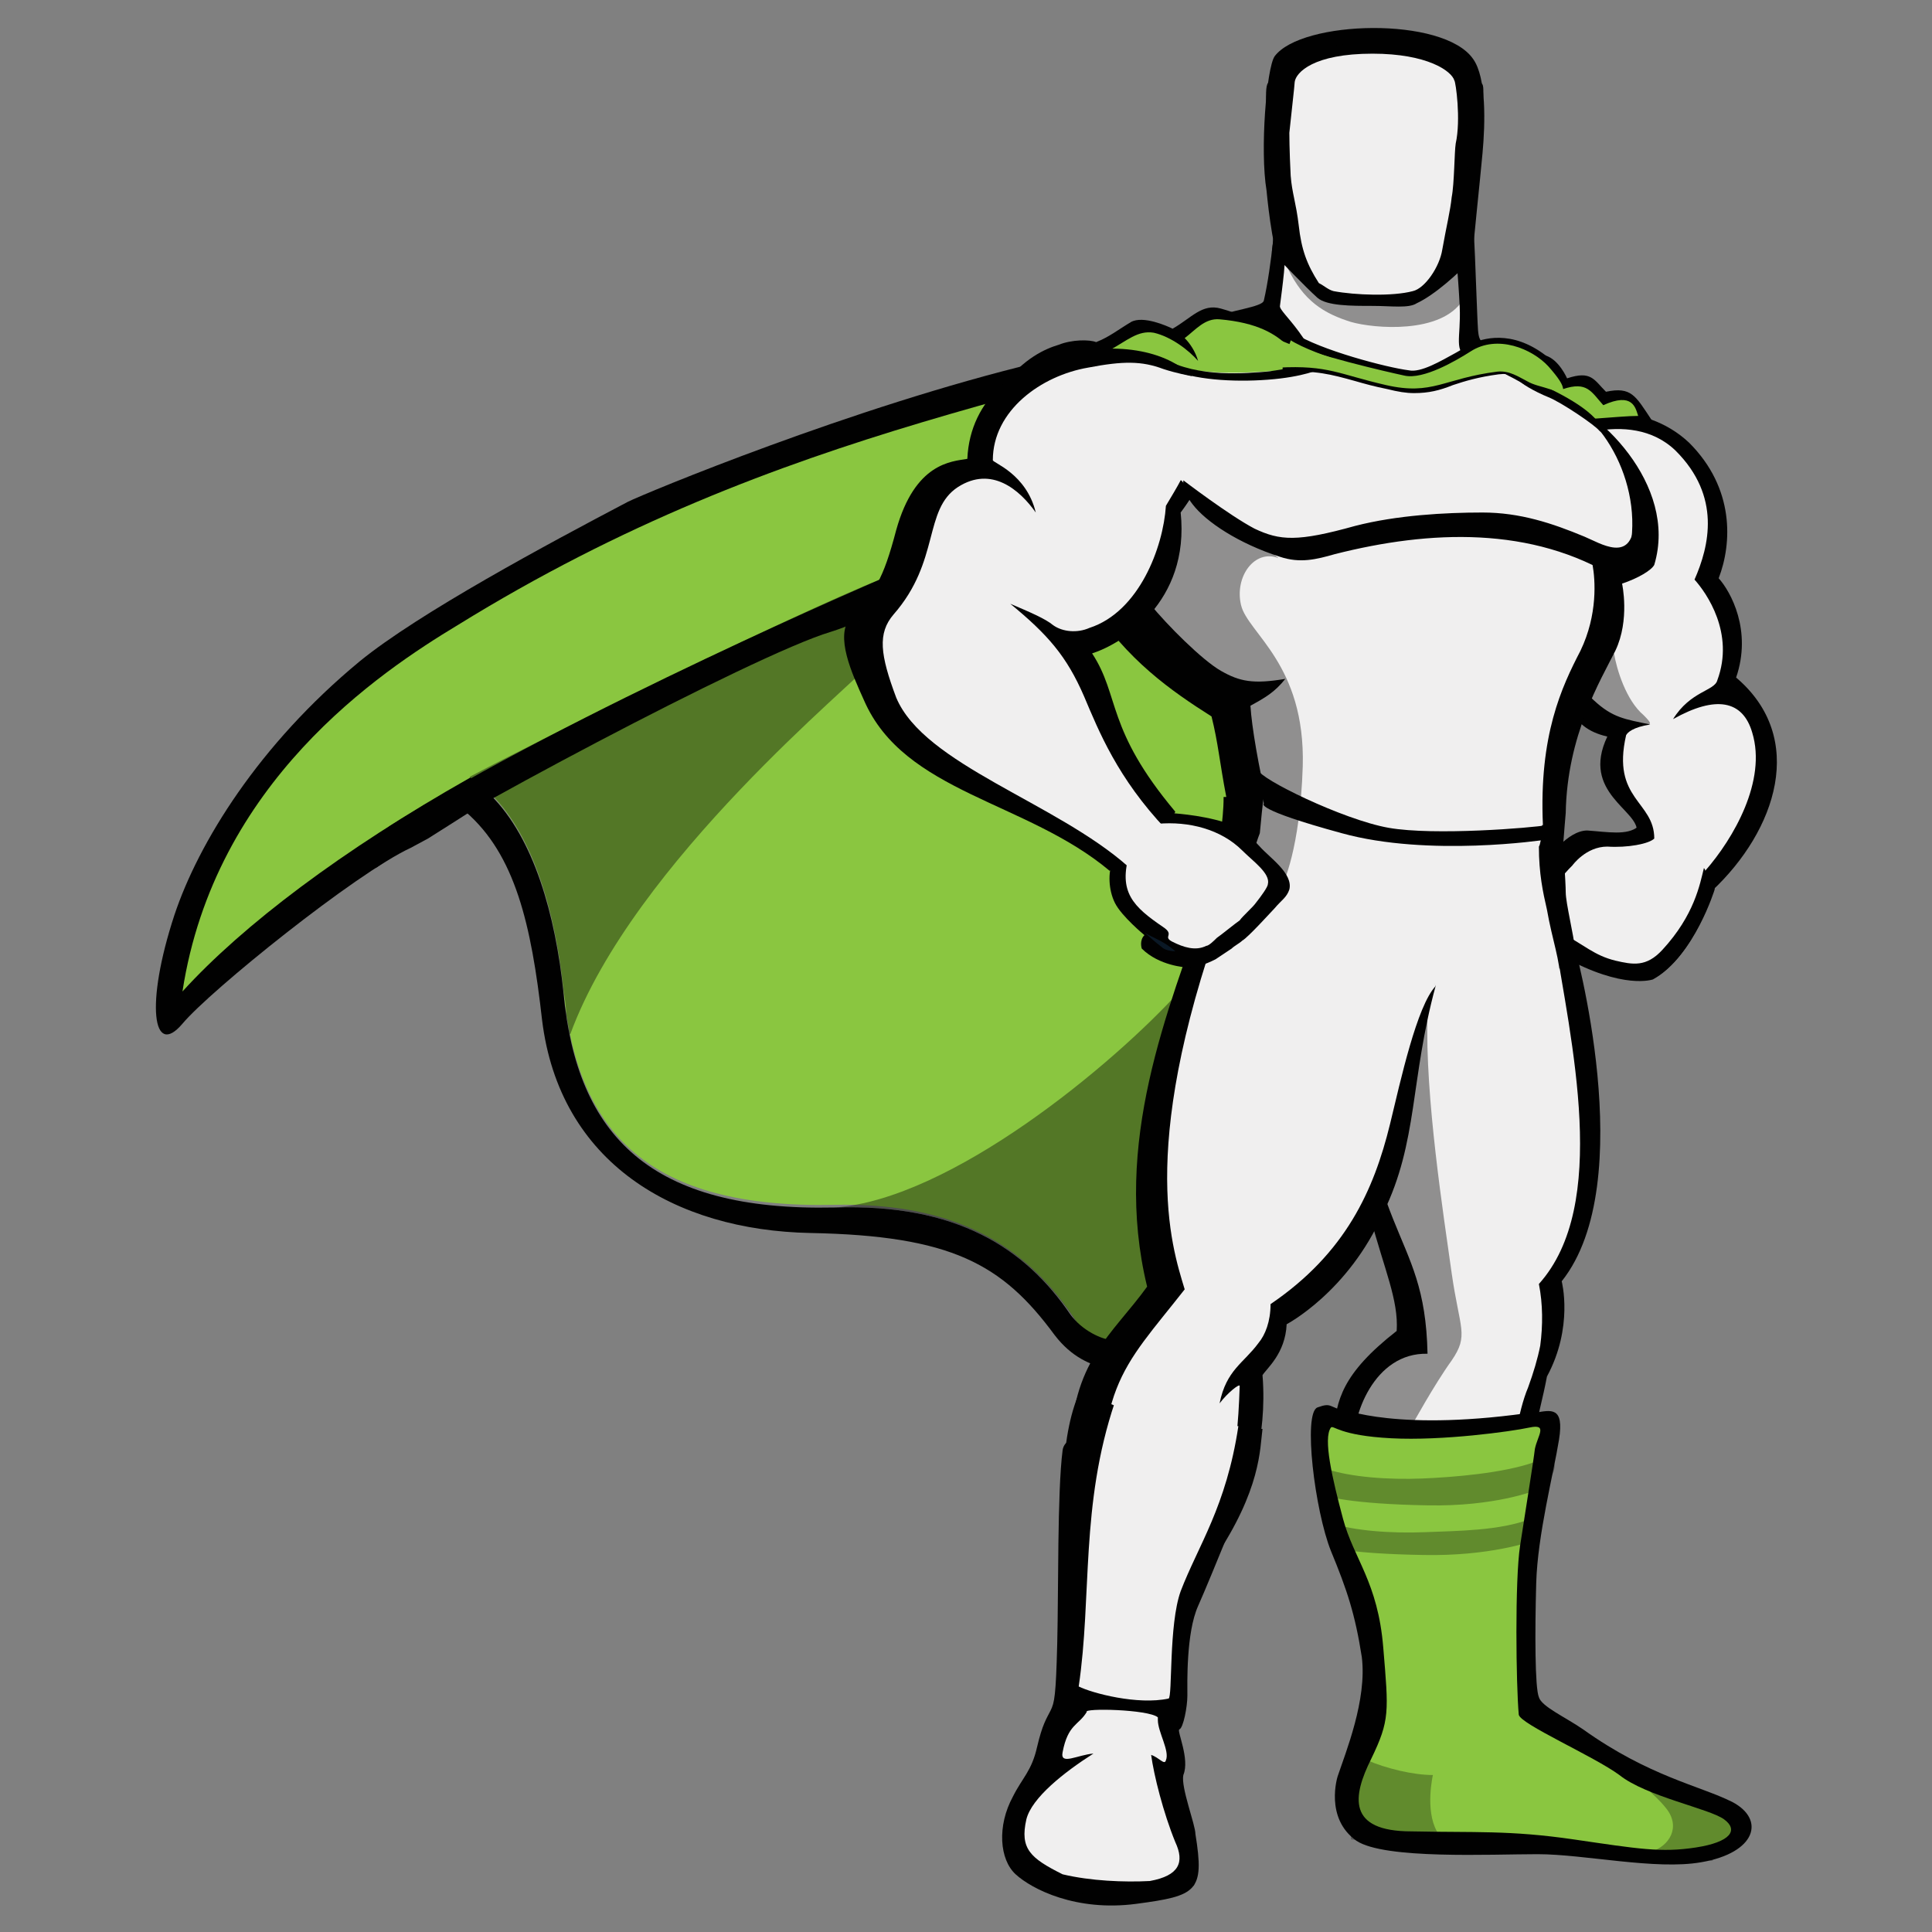
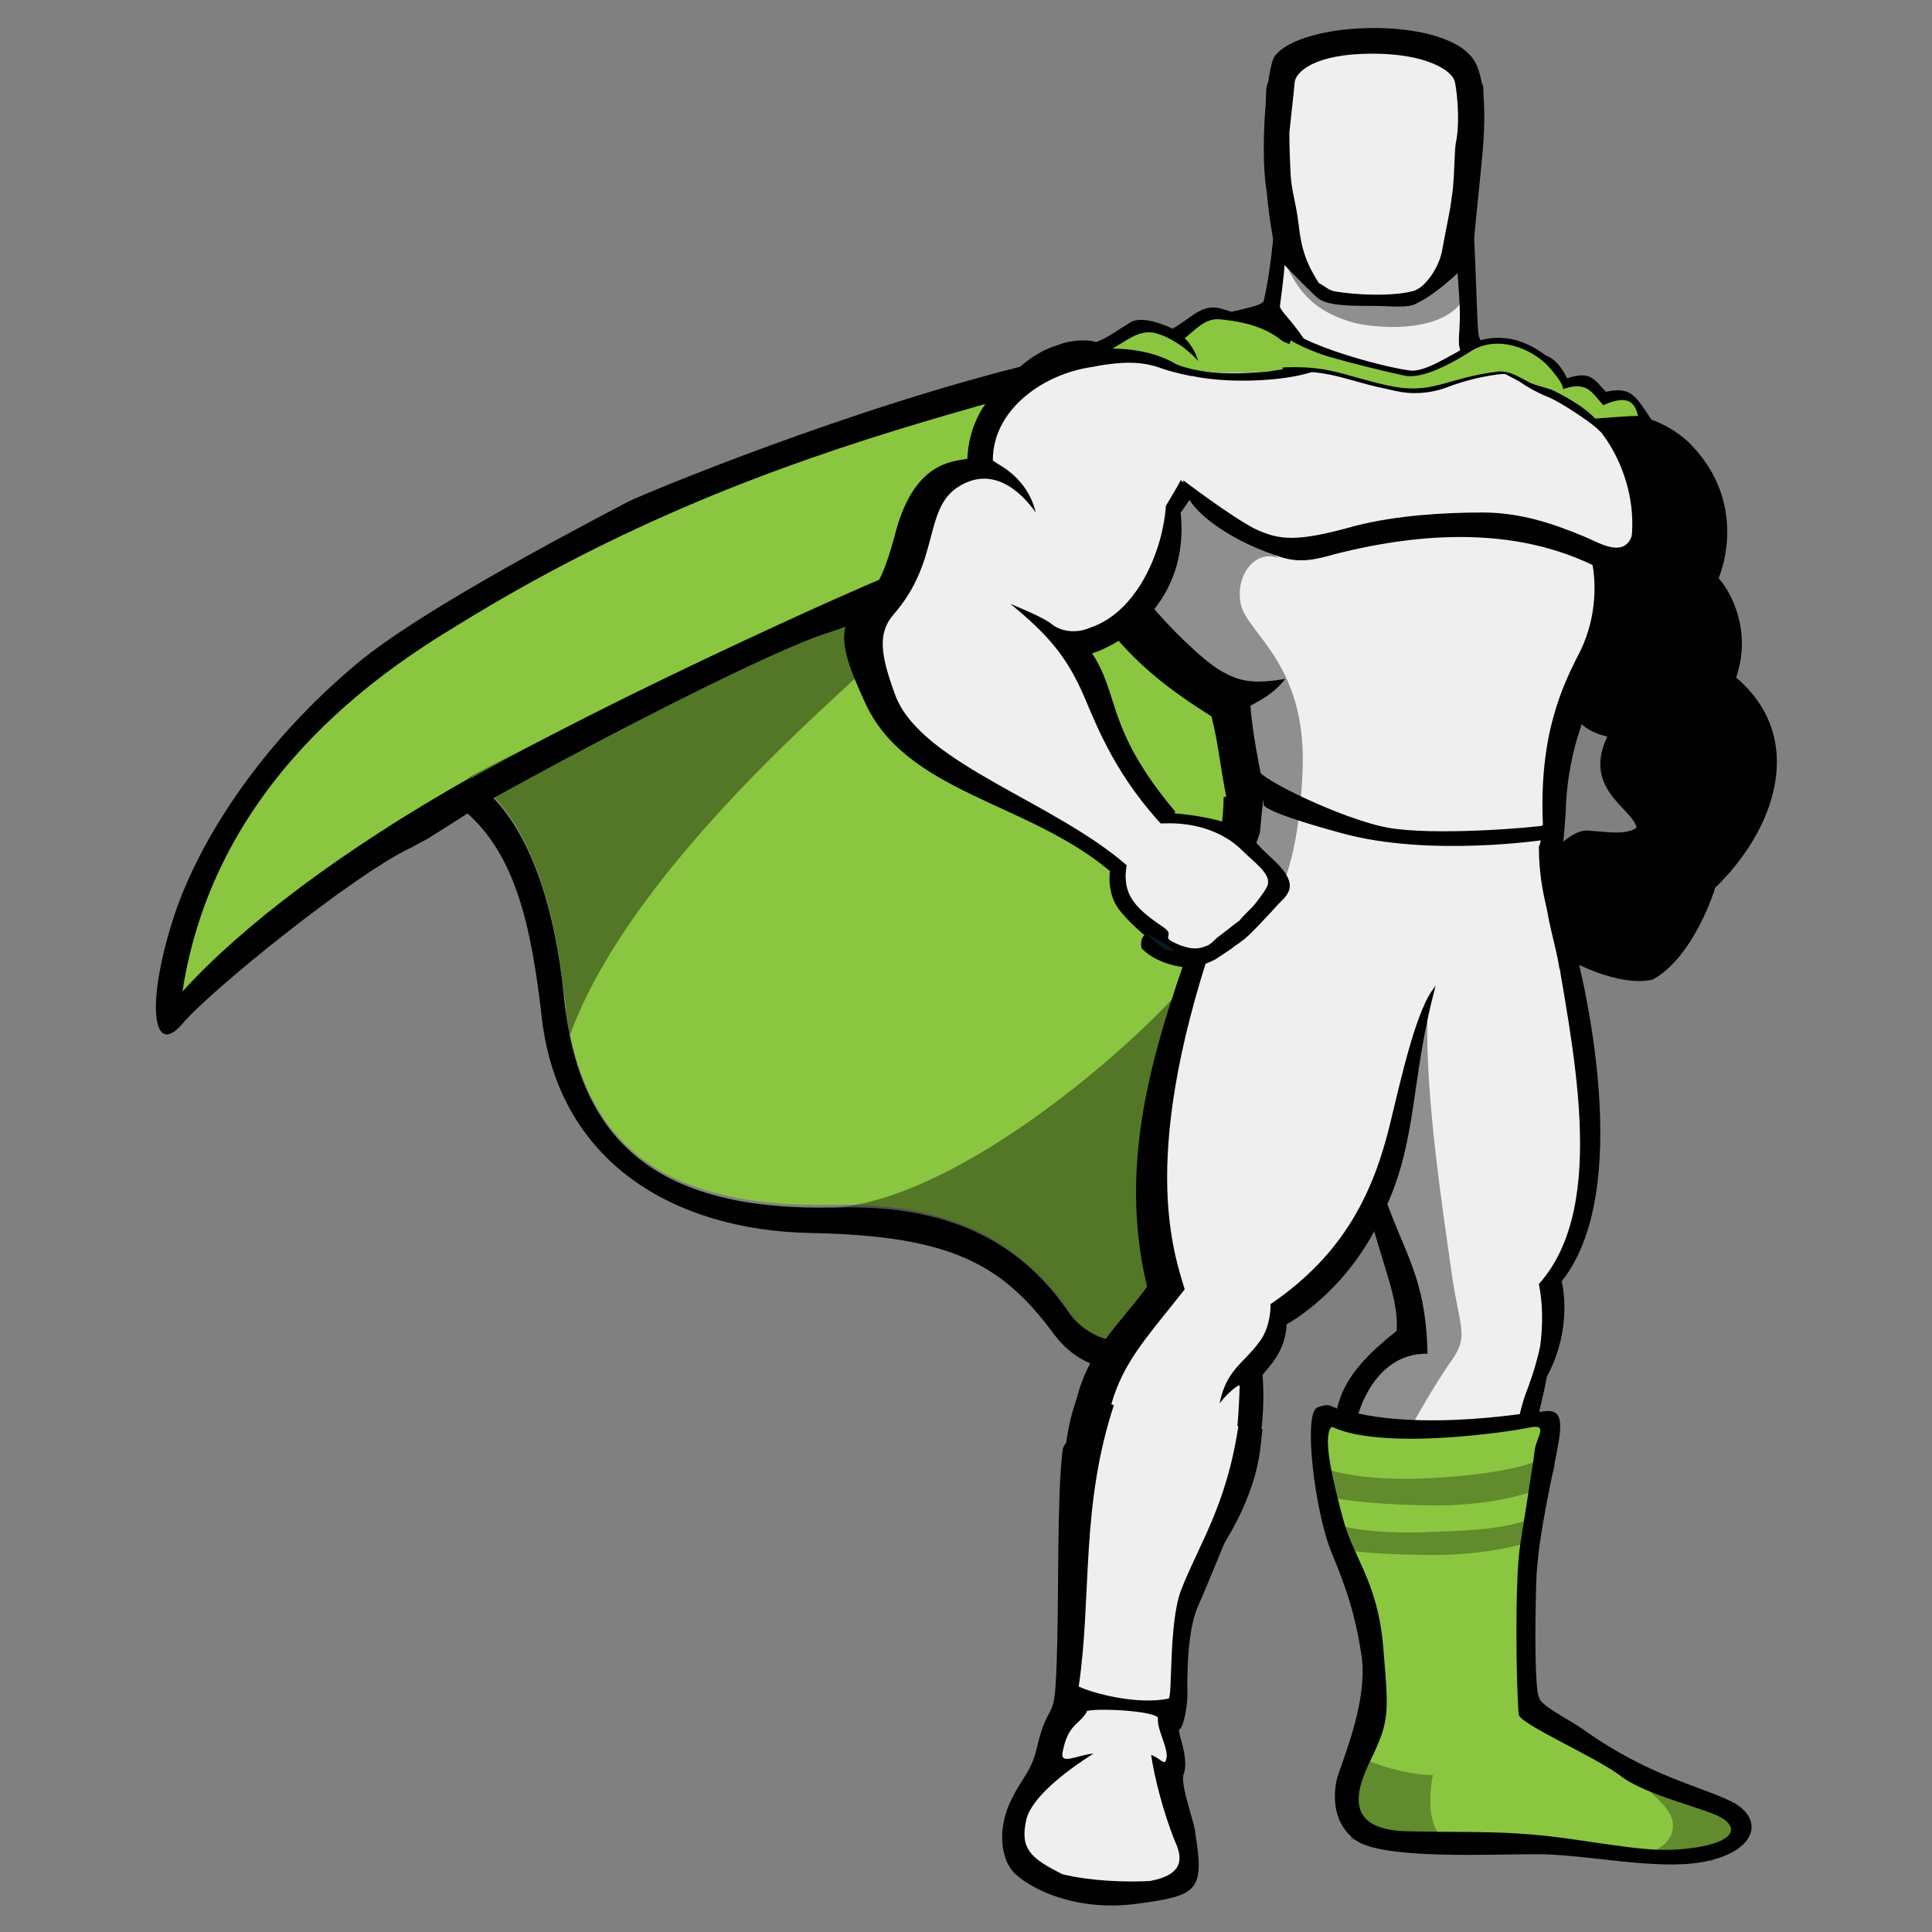
<svg xmlns="http://www.w3.org/2000/svg" version="1.1" id="Layer_1" x="0px" y="0px" viewBox="0 0 144 144" style="enable-background:new 0 0 144 144;" xml:space="preserve">
  <rect x="0" y="0" width="144" height="144" fill="#808080" stroke="none" />
  <style type="text/css">
	.st0{fill:#010101;}
	.st1{fill:#8AC640;}
	.st2{fill:#F0EFEF;}
	.st3{fill:#0A1825;}
	.st4{opacity:0.3;fill:#010101;enable-background:new    ;}
	.st5{fill:none;}
	.st6{opacity:0.4;fill:#010101;enable-background:new    ;}
</style>
  <g>
    <path class="st0" d="M30.6,63.2c-4.1,1.9-14.9,10.6-17,13.1c-2.2,2.6-2.8-1.4-0.6-8.1c1.8-5.4,6.3-12.7,13.8-18.9   c4.4-3.6,14.1-8.8,20-11.9C48,36.8,63.6,30.3,77.4,27c1.2-0.3-1.4,2-1.8,3.3c-2.1,6.1-43.7,32.2-43.7,32.2L30.6,63.2z M89.1,136.7   c0.7,4.3,0.1,4.6-4.4,5.2c-4.5,0.6-7.8-1.1-9-2.2c-1.2-1.1-1.4-3.6-0.2-5.8c0.7-1.4,1.4-1.9,1.8-3.7c0.4-1.7,0.7-2.1,1-2.7   c0.3-0.6,0.4-1.1,0.5-5c0.1-3.9,0-11.3,0.4-14.4c0.4-3.2,14.3,1.4,14.3,1.4s-3.3,8.2-4.2,10.2c-0.9,2-0.8,5.8-0.8,6.7   c0,0.8-0.3,2.4-0.6,2.5c-0.2,0.1,0.8,2.2,0.3,3.4C88,133.2,89.1,136,89.1,136.7L89.1,136.7z M94.4,14.2c-0.5-3,0-9.1,0.6-10   c2-2.7,12.6-3,14.8,0.2c1,1.4,0.9,4.8,0.7,7c-0.2,2.2-0.7,6.8-0.8,8.3c-0.1,1.1-11.7,2.9-14.3-0.2C94.8,18.6,94.4,14.2,94.4,14.2   L94.4,14.2z M118,128.9c4.9,3.5,8.7,4.2,11.1,5.4c2.5,1.3,1.8,3.8-2.3,4.5c-3.4,0.6-8.7-0.6-12.2-0.6c-3.5,0-11.4,0.4-13.5-1   c-2.4-1.7-1.4-4.8-1.4-4.8c0.6-1.8,2.2-5.7,1.8-8.9c-0.5-3.2-1.1-5-2.3-7.9c-1.2-3-2.1-10.3-1-10.7c1.1-0.4,0.8,0,2.2,0.3   c1.4,0.3,3,0.8,6.2,0.8s6.6-0.5,7.8-0.7c1.2-0.2,2.2-0.5,1.8,2c-0.4,2.5-1.6,7.1-1.7,10.7c-0.1,3.6-0.1,7.8,0.2,8.5   C114.9,127.2,116.7,128,118,128.9L118,128.9z" />
    <path class="st1" d="M100.8,22.2C92,29.8,75,31.9,49.6,41.6c-6.5,2.5-23.8,9.9-28,17.7c14-8.1,19.2,3,20.4,14.5   c1,10.7,6.4,16.3,20.2,16c14.2-0.3,18.5,7.9,22.4,17.6c7.6-37.1,19.8-44.3,27.6-50.6C129,43.3,108.4,19.4,100.8,22.2L100.8,22.2z" />
    <path class="st1" d="M100.8,22.2c-21.2,7.4-42.1,9.2-66.7,24.4C28.3,50.1,16,58.3,13.6,73.9c9-9.9,29.7-22.4,55.1-30.4   c12.8-4,22.2-6.7,33.6-11.1C101.5,27.4,101.5,25.4,100.8,22.2L100.8,22.2z" />
    <path class="st0" d="M127.8,66.1c0,0-1.5,5.2-4.6,6.9c0,0-2.2,0.8-6.7-1.7c-1.3-0.7-2.2-3.2-2.2-4c0.1-1.9,1.3-2.8,1.3-2.8   s1.3-2.2,2.8-2.1c1.5,0.1,4.1,0.3,4.9-0.4C124.1,61.2,128,63.4,127.8,66.1L127.8,66.1z M95.1,15.7c0,0-0.3,4.1-0.9,6.7   c-0.1,0.5-2.5,0.7-4.2,1.4c3.4,9.6,23.6,9.5,26.3,4.8c-1.3-0.9-3.8-2.2-5-2.7c-1.2-0.5-1.1-0.4-1.2-2.6c-0.1-2.2-0.2-6.4-0.4-7.5   C109.5,14.6,97.1,14.6,95.1,15.7L95.1,15.7z" />
    <path class="st2" d="M95.9,15.7c0,0,0,2.3-0.2,4.6c-0.1,1-0.2,1.7-0.3,2.5c-0.1,0.5,2.7,2.4,3.5,6.7c3.8,8.6,12.7,4.3,16.4,0.2   c-1.3-0.9-3.4-2.1-5.8-3c-1.2-0.5-0.6-1.5-0.7-3.8c-0.1-2.2-0.4-5.5-0.6-6.7C108.1,14.9,97.9,14.6,95.9,15.7L95.9,15.7z" />
    <g>
      <path class="st0" d="M95.1,15.7c0,0-0.1,1.4-0.3,3.1c1,1,2.4,2.5,3.4,3.4c0.7,0.6,2.5,0.6,4.1,0.6c1.4,0,2.7,0.2,3.3-0.2    c1.3-0.6,3.1-2.2,4.2-3.4c-0.1-1.4-0.2-2.8-0.2-3.4C109.5,14.6,97.1,14.6,95.1,15.7z" />
      <path class="st0" d="M102.4,21.8c-1,0-2.1-0.1-3-0.2c-0.4-0.1-0.8-0.3-1.1-0.5c-0.6-0.4-1.1-0.9-1.8-1.4c-1.3-1-1.4-1.5-1.4-1.8    c0.6-5-0.2-9.3-0.2-9.3s-0.6-2.2,2.5-2.7s4.9-0.6,4.9-0.6s1.9,0,4.9,0.6c3,0.6,2.5,2.7,2.5,2.7s-0.7,4.2-0.2,9.3    c0,0.2-0.1,0.8-1.4,1.8c-1.1,0.8-2,1.7-2.9,1.8C104.5,21.7,103.4,21.8,102.4,21.8z" />
      <path class="st0" d="M102.4,3.2c-5.3,0-6.3,1.4-7.9,3c-0.3,0.4-0.1,2.8,0.5,7.9h0.7c0,0-0.5-1.4-0.4-3.1c0.1-1.7,0.4-1.6,0.2-2    c-0.3-0.5-1-1.3,0.5-2.1c1.4-0.8,3.7,0.6,6.4,0.7c2.7-0.1,5-1.5,6.5-0.7c1.4,0.8,0.8,1.6,0.5,2.1c-0.3,0.5,0.1,0.3,0.2,2    c0.1,1.7-0.4,3.1-0.4,3.1h0.7c0.5-5.1,0.8-7.4,0.6-7.8C109.1,4.6,107.7,3.3,102.4,3.2z M127.8,66.3c0,0-1.5,4.9-4.5,6.6    c-0.6-0.3-0.6-0.8-1.1-1.5c-0.2-0.2-0.7-0.4-1-0.6c-0.2-0.2-0.2-0.6-0.6-1c-0.3-0.3-0.6-0.1-0.9-0.3c-0.3-0.3-0.4-0.7-0.6-1    c-0.2-0.2-0.8-0.2-1-0.4c-0.4-0.4-3.9-1.1-3.8-1.9c0.3-1.2,1-2.1,1-2.1s1.5-2.2,3-2.2c1.5,0.1,3,0.4,3.8-0.3    C123.1,60.8,128.1,63.8,127.8,66.3L127.8,66.3z" />
      <path class="st0" d="M117.4,30.9c0,0,5-1.2,8.5,2.1c3.4,3.4,3.2,7.5,2.2,10.1c0.9,1,2.5,3.9,1.3,7.4c5.3,4.5,3,11.4-1.8,15.9    c0,0-1.1-4.2-5.6-4.4c0.2-1.6-4.2-2.9-2.2-7.1c-3-0.7-3-2.8-3.4-5.4C116,47,117.4,30.9,117.4,30.9L117.4,30.9z" />
    </g>
-     <path class="st2" d="M115.6,33.2c0,0,5.8-3,9.3,0.4c3.4,3.4,2.5,7.1,1.4,9.6c0.9,1,3,4,1.7,7.5c-0.2,0.8-2,0.8-3.3,2.9   c3.2-1.8,5.2-1.4,5.9,1c1.1,3.6-1.4,7.9-3.5,10.3c0-0.1-0.1-0.2-0.1-0.2c-0.3,1.2-0.7,3.5-3.1,6.1c-1.2,1.3-2.2,1.1-3.5,0.8   c-1.6-0.4-2.2-1.1-4.4-2.3c-1.3-0.7-0.6-1.6-0.6-2.3c0-0.2,0.2-0.4,0.4-0.7c0.2-0.4,0.6-1,1.4-1.8c0,0,1-1.4,2.6-1.4   c1.5,0.1,3.1-0.2,3.5-0.6c0-2.8-3.2-2.9-2.1-7.7c0.1-0.2,0.5-0.6,1.8-0.8c-1.9-0.4-2.8-0.5-4.2-1.8c-1-0.9-1.7-2-1.9-3.4   C116.4,46.2,115.6,33.2,115.6,33.2L115.6,33.2z" />
    <path class="st0" d="M98.7,28.1c-0.5-0.6-3-3.8-7.7-5.1c-1.4-0.4-2.2,0.7-3.6,1.5c-0.4-0.2-2.2-1-3.1-0.5c-1,0.6-1.6,1.1-2.6,1.5   c-0.5-0.2-1.8-0.2-2.8,0.2c-1,0.3-2.6,1-4.2,3.1c-1,3.4,17,0.9,17,0.9L98.7,28.1z" />
    <path class="st1" d="M98.8,28.1c-2.6-0.9-2.2-3.8-7.9-4.3c-1.1-0.1-1.8,0.8-2.6,1.4c0.4,0.4,0.8,1,1,1.7c-0.7-0.8-2-1.8-3.3-2.1   c-1.2-0.2-2,0.6-3.3,1.3c0.2,0.2,0.5,0.6,0.8,1.1c-1.1-0.7-1.9-1-3.4-0.4c-1,0.3-3,1.2-4.6,3.4c-1,3.4,16.2-0.4,16.2-0.4L98.8,28.1   z" />
    <path class="st0" d="M113.9,29.4c0,0,0-0.9-0.1-1.7c0-0.2-0.6-0.6-0.6-0.7l-0.2-0.2c0,0,1.3-0.7,2.2-0.3c1,0.3,1.6,1.7,1.6,1.7   c1.8-0.6,2,0.1,2.9,1c1.9-0.4,2.2,0.3,3.4,2.1c0,0-1.4-0.2-4.2,0.2C116.1,31.9,113.9,29.3,113.9,29.4L113.9,29.4z" />
    <path class="st1" d="M113.6,29c0,0,0.5-0.4,0.3-0.5c0.9-0.5,2.1-1,2.6,0.5c1.8-0.6,2.1,0.2,3,1.2c2.2-1,2.4,0.2,2.6,0.8   c-0.7,0-1.8,0.1-3.2,0.2C116.1,31.6,113.5,28.9,113.6,29z" />
    <path class="st0" d="M86.3,27c0,0,4.6,1.6,8.4,1.4c3.8-0.3,10.4-0.6,13.9,1.4c0,0,3.6-1.3,7-0.4c3.4,0.9,9.5,6.7,7.7,12.7   c-0.2,0.4-1.2,1-2.4,1.4c0,0,0.6,2.7-0.5,5c-1.1,2.2-3.6,6.3-3.7,12.1c-0.1,1-0.2,3-0.4,3.9c-6.3-0.2-15.9-2.6-25.3-2.4   c0.1-1,0.2-1.7,0.2-2.7h0.2c-0.5-2.6-0.6-4-1.1-6c-3-1.9-6.3-4.2-9-8.4C78.8,40.8,86.3,27,86.3,27L86.3,27z M117.3,70.3   c0,0,5,17.8-0.9,25.2c0,0,0.9,3.4-1.1,7.1c-0.3,1.6-0.7,3-1,4.6c-1,6.7-2.8,9.5-3.3,20.1l-4.8-0.1c0,0-0.6-7.7-2.2-11.8   c-1-2.3-4.7-5.4-4.6-8.6c0.2-2.4,0.6-4.4,4.7-7.6c0.3-4.6-4.3-9.1-3.6-26.4L117.3,70.3z" />
    <path class="st2" d="M115.8,69.5c1.3,8.2,4.2,20.3-1.1,26.2c0.3,1.5,0.3,3.1,0.1,4.6c-0.2,1-0.5,2-0.9,3.1   c-0.8,1.9-1.1,4.7-1.4,6.4c-1,6.7-1,7-1.5,17.6l-4.8-0.1c0,0-0.6-7.7-2.2-11.8c-1-2.3-3-4.3-3.1-7.5c-0.2-2.4,1.5-7.2,5.5-7.1   c-0.2-9.7-4.7-7.8-5.9-28L115.8,69.5z M86.3,27c0,0,1.8,0.6,3.7,0.7c1.9,0.2,4,0,5.8-0.1c3.8-0.3,9.3-0.7,12.9,1.4   c0,0,2-0.6,4.2-0.5c1,0.1,1.9,0.9,3,1.2c3.5,0.9,6.9,6.7,5.4,12c-0.2,0.4-1.3,0-2.6,0.4c0.2,1.1,0.4,3.7-0.9,6.4   c-1.4,2.7-3.1,6.3-2.8,13c-8.4-0.4-12.2-1-20.5-1.4c-0.7-3-1.2-5.9-1.3-7.5c1.1-0.6,1.8-1,2.6-2c-2.4,0.4-3.4,0.2-4.8-0.6   c-1.4-0.8-4-3.4-5.3-5c-0.2-0.2-1,2.5-3,2.6c-0.7-1,2.3-4,1.8-5.1C82.6,38.4,86.3,27,86.3,27L86.3,27z" />
    <path class="st0" d="M116.5,62.9c0,0,0.2,2.9,0.2,3.6c0,0.8,0.6,3.2,0.7,4.3c-0.9,1.5-4.7,5-11.7,6.3c-6.9,1.4-16-9.4-16-9.4   c0.2-1,1-4.1,1.6-5.7c0.1-0.2,0.2-0.6,0.2-0.7C92.2,60.2,116.5,62.9,116.5,62.9z" />
    <path class="st2" d="M114.7,63.1c0,2,0.3,3.4,0.6,4.7c0.4,2.3,1,3.8,1,5.4c0,4.6-6.1,3.8-11.2,4c-6.9,1.4-12.7-9.4-12.7-9.4   c0.5-1.8,0.8-3.9,1.5-5.7c0.1-1,0.2-2.2,0.3-2.7c9.8,0,16.7,0.6,20.7,1C115,61.3,114.9,62.8,114.7,63.1L114.7,63.1z" />
    <path class="st0" d="M107,73.5c0,0-4.2-9.5-17-6.7c-3,8.6-7.1,18.4-4.5,29.1c-2.6,3.6-5.7,5.6-5.7,12.3c0,6.7,0.3,7.8,0.3,7.8   l9.4,0.5c0,0,3-3.9,4.2-8.2c0.3-1.2,0.6-3.4,0.4-5.8c0.3-0.5,1.7-1.6,1.8-3.8c0,0,4.6-2.4,7.2-8.3C105.7,85.1,105.1,80.5,107,73.5   L107,73.5z" />
    <path class="st2" d="M107,73.5c-0.2-0.9-3.4-9.5-15.3-7c-7,18.6-4.4,26.3-3.4,29.6c-4.7,6-6.9,7.3-5.9,19.5h6.3   c2.9-4.6,3.5-6.3,3.7-12.3c0-0.2-0.9,0.5-1.5,1.3c0.5-2.5,1.8-3,2.9-4.5c0.5-0.6,0.9-1.6,0.9-2.9c5.6-3.8,7.7-8.5,8.9-13.4   C104.4,80.5,105.6,75,107,73.5L107,73.5z" />
    <g>
      <path class="st0" d="M87.2,60.6c0,0,2.2,0.1,4.1,0.7c1.8,0.6,1.8,1,2.6,1.8c0.7,0.8,2.5,2,2.2,3.2c-0.2,0.6-0.6,0.8-1.1,1.4    c-0.2,0.2-2,2.2-2.4,2.4c-0.2,0.2-0.6,0.4-0.8,0.6l-1.2,0.8c-0.8,0.4-1.4,0.6-2.2,0.6c0,0-2-0.1-3.3-1.4c0,0-0.2-0.6,0.2-1    c0,0-1.7-1.4-2.2-2.4c-0.5-1-0.5-2.3-0.2-3C83,63.4,86.1,61.4,87.2,60.6L87.2,60.6z M89.2,138.5l-0.2,2c0,0-0.7,0.9-6.1,0.8    c-5.4-0.1-6.9-1.8-7.4-2.6l-0.3-2.1c0,0,1-1.5,1.3-1.5c1.8,0.2,7.8,2.6,11.9,3.2C88.8,138.3,88.9,138.4,89.2,138.5L89.2,138.5z     M100.8,134.4c0,0.9-0.1,0.9-0.1,1.8c1,0.7,3.4,1.1,7.9,1c6.7-0.2,12.8,2,20.4,0.7l0.1-1.4l-0.7-0.1l-26.7-2.2L100.8,134.4z" />
      <path class="st0" d="M106.7,137.2h2c4.3-0.2,8.4,0.8,12.8,1c2.3-0.1,5.2-0.6,5-2.3l-22.8-1.9C102.4,135.6,103.4,136.8,106.7,137.2    L106.7,137.2z M80.6,103.5c0.7,0.5,5.6,3.4,13.5,3c-0.2,1.5-0.1,4.5-3.6,9.7c-1.8,2.6-3.3,7.1-3.6,12.7c0.1,1.3,0.8,2.4-0.2,4.1    c0.3,1,1.6,3.1,2.2,4.4c0.6,1.3,1,2.7-3.3,2.8c-4.3,0.1-11.3-0.4-10.3-3.8c0.5-1.8,1.8-3.6,2-4.3c0.2-0.7,0.2-2.9,1.5-4.3    c1.2-4,0.8-7.9,0.6-11.5C79,112.6,79,106.6,80.6,103.5L80.6,103.5z M88,38.2c5.7-7.6,0.9-13.7-8.3-11.9c-3.7,0.7-7.4,3.3-7.6,7.9    c-1.2,0.2-3.9,0.3-5.3,5.3c-1,3.8-1.6,4.6-3.4,6.5c-1.2,1.4,0.1,4.2,1,6.2c3,6.9,12.1,7.5,18.3,12.7c2.1-0.6,4.2-2.9,4.9-4.4    c-5.2-6.2-4.1-8.6-6.2-11.8C83.6,48,88.7,44.9,88,38.2L88,38.2z" />
    </g>
    <path class="st2" d="M86.9,37.7c0.3-0.5,0.9-1.5,1.1-1.9c0.1-0.1,1,1.4,1,1.4c2.2-3.5,2.7-8.7,0.2-9.1c-0.6-0.1-1.6-0.3-2.5-0.6   c-1.6-0.6-3-0.6-5.6-0.1c-3.5,0.6-7.1,3.2-7.1,6.9c0,0.2,2.5,1,3.2,3.9c-1.2-1.7-3.3-3.5-5.8-1.9c-2.6,1.7-1.3,5.5-4.8,9.5   c-1.2,1.4-1,3,0.2,6.2c2.1,5,11.9,7.8,17.3,12.6c1.3-0.6,2.2-1.8,2.8-2.8c-3.6-3.8-5-7.3-6.1-9.9c-1.3-3-2.7-4.6-5.5-6.9   c1.4,0.6,2.6,1.1,3.2,1.6c0.7,0.5,1.8,0.6,2.7,0.2C84.9,45.6,86.7,40.8,86.9,37.7L86.9,37.7z" />
    <path class="st0" d="M121.8,39c-0.2,3-2.5,1.5-3.7,1c-2.4-1-4.8-1.8-7.6-1.8c-2.8,0-6.4,0.2-9.5,1c-4.3,1.2-5.6,1.1-7.5,0.2   c-1.9-1-5.3-3.6-5.3-3.6s-0.1,0.8,0.7,1.8c1,1.3,3.4,2.9,6.5,3.9c1.5,0.5,2.7,0.2,4.1-0.2c7.1-1.8,14.7-2.1,21,1.8   c0.3,0.2,1.4-0.3,1.9-1C123,41.1,121.8,39,121.8,39z" />
    <path class="st3" d="M85.3,69.5c0.6,0.4,1.4,0.6,2.3,1.4c0,0-0.7,0-1-0.3C86.2,70.3,85.4,69.6,85.3,69.5z" />
    <path class="st2" d="M108.4,6c-0.2-0.7-2-2-6.1-2c-4.4,0-5.7,1.4-5.8,2.1c0,0.2-0.3,2.8-0.4,3.8c0,0,0,1.3,0.1,3.2   c0.1,1.3,0.4,2,0.6,3.7c0.2,1.8,0.6,2.9,1.5,4.3c0.4,0.2,0.7,0.5,1.1,0.6c1.6,0.3,4.4,0.4,5.9,0c0.9-0.2,2-1.8,2.2-3.1   c0.3-1.7,0.6-2.9,0.7-3.9c0.2-1,0.2-3.4,0.3-4C108.9,8.9,108.5,6.1,108.4,6L108.4,6z" />
    <path class="st0" d="M100,105c0,0,4.2,1.8,14.7,0.2c0,0-3,14.9-1.6,22.4c0,0,1.4,1.9,11.5,5.6c0,0,4.5,1.1,4.3,3.4   c0,0,0.2,0.5-5.3,0.3c-5.4-0.2-10.6-1.1-14.2-1.1s-7.5,0.2-8.1-0.9c-0.7-1,0.2-3.4,1.2-4.9c1.1-1.5,0.8-2.6,0.7-5.4   C103.1,117.5,97.6,110.2,100,105L100,105z" />
    <path class="st1" d="M99.2,106.4c-0.6,0.8,0.1,3.8,0.9,6.8c0.8,3,2.6,4.7,3,9.6c0.4,4.8,0.5,5.4-0.9,8.3c-1.4,2.8-1.8,5.4,3,5.4   c4.7,0.1,7.3-0.1,12.1,0.6c4.8,0.7,6.5,1,9.1,0.6s3.2-1.3,2.1-2.1c-1.1-0.8-5.8-1.7-7.8-3.3c-1.9-1.4-7.4-3.8-7.5-4.5   c-0.2-2.2-0.3-10,0.1-12.6c0.4-2.6,1-6.3,1.1-7.2c0.2-1,1-1.9-0.4-1.6c-1.4,0.3-6.5,1-10.3,0.8C99.8,107,99.4,106.2,99.2,106.4   L99.2,106.4z" />
    <path class="st4" d="M101.9,131.2c1.4,0.6,3.4,1.1,4.9,1.1c0,0-0.6,2.6,0.3,4.2c0.9,1.6-6.4,0.6-6.4,0.6l-0.3-5.7L101.9,131.2z    M123.1,138c1.3-0.4,2.2-1.8,1.1-3.2c-1.1-1.4-2.1-1.6-0.6-1.7c1.4-0.1,6.7,3.1,6.7,3.1l-2.7,2.5L123.1,138z M98.9,109.5   c1.8,0.6,4.6,0.8,7.1,0.7c2.4-0.1,6-0.4,8.3-1.2c2.3-0.8,1.4,0.9,1.4,0.9l-1.3,1.2c0,0-3,1.2-8,1.1c-5.8-0.1-7.6-0.7-7.6-0.7   L98.9,109.5z M99.1,113.5c1.8,0.6,4.6,0.8,7.1,0.7c2.4-0.1,5.6-0.1,7.9-1c1-0.3,0.4,1,0.4,1l-0.4,0.7c0,0-3.1,1.1-8,1   c-5.8-0.1-6.9-0.6-6.9-0.6L99.1,113.5z" />
    <path class="st5" d="M100,105c0,0,7,2.5,14.8,0.8c0,0-3,14.3-1.7,21.7c0,0,1.4,1.9,11.5,5.6c0,0,4.5,1.1,4.3,3.4   c0,0,0.2,0.5-5.3,0.3c-5.4-0.2-10.6-1.1-14.2-1.1s-7.5,0.2-8.1-0.9c-0.7-1,0.2-3.4,1.2-4.9c1.1-1.5,0.8-2.6,0.7-5.4   C103.1,117.5,97.6,110.2,100,105L100,105z" />
    <path class="st5" d="M100,105c0,0,7,2.4,14.8,0.7c0,0-3,14.4-1.7,21.8c0,0,1.4,1.9,11.5,5.6c0,0,4.5,1.1,4.3,3.4   c0,0,0.2,0.5-5.3,0.3c-5.4-0.2-10.7-1.7-14.2-1.1c-3.8,0.6-7.5,0.4-8.1-0.9c-0.6-1,0.2-3.4,1.2-4.9c1.1-1.5,0.8-2.6,0.7-5.4   C103.1,117.5,97.6,110.2,100,105L100,105z" />
    <path class="st0" d="M93.8,57.4c0,0.6,6.3,3.7,9.7,4.3c3.4,0.6,10.7,0,11.8-0.2l-0.2,1.1c0,0-8.6,1.3-15.1-0.5   c-6.6-1.8-5.8-2.2-5.8-2.2L93.8,57.4z" />
    <path class="st2" d="M80.4,125.7c1,0.5,4.4,1.4,6.7,0.9c0.3-0.1,0-5.5,0.9-8c1.3-3.4,3.4-6.3,4.3-12.3c-3.4-0.3-7.2-1.2-9.2-1.8   C80.5,112.2,81.4,119,80.4,125.7L80.4,125.7z M85.8,130.8c0.6,0.2,1,0.8,1.1,0.4c0.3-0.7-0.6-2.1-0.6-3V128   c-0.7-0.6-5.6-0.7-5.3-0.4c-0.6,1-1.4,0.9-1.8,3c-0.2,1,1.1,0.2,2.3,0.1c-2.2,1.4-4.6,3.3-5,4.9c-0.5,2.2,0.3,2.9,2.7,4.1   c2.1,0.5,4.6,0.6,6.5,0.5c2.2-0.4,2.6-1.4,1.9-2.9C86.7,135.1,86,132.3,85.8,130.8L85.8,130.8z" />
    <path class="st0" d="M86.7,26.7c2.6,1.5,6.3,1.1,7.7,1c0.3,0,3.5-0.6,3.7-0.5c0.3,0.1,0.3,0.3,0.3,0.3s-1.2,0.6-3.9,0.8   c-2.6,0.2-5.6,0-7.3-0.8C85.1,26.7,86.7,26.7,86.7,26.7L86.7,26.7z M113.9,28.2c0.5,0.3,3.6,1.5,5,3c1.2,1.3,0.6,1.2,0.3,0.9   c-0.3-0.4-2.8-2.1-3.8-2.5s-2.2-1.1-2.2-1.3S113.9,28.2,113.9,28.2L113.9,28.2z" />
    <path class="st2" d="M86.3,61.4c2.3-0.2,4.7,0.4,6.3,2c0.8,0.8,2.1,1.7,1.9,2.5c0,0.2-0.5,0.9-0.9,1.4c-0.2,0.3-1,1-1.2,1.3   c-0.3,0.2-1.4,1.1-1.7,1.3c-0.2,0.2-0.6,0.6-0.8,0.6c-0.8,0.4-1.7,0.1-2.5-0.3c-0.8-0.4,0.2-0.5-0.7-1.1c-2.2-1.5-3.4-2.6-2.5-5.5   C84.2,63,85.1,62.3,86.3,61.4L86.3,61.4z" />
    <path class="st6" d="M65.8,43.1C58.6,46,40.3,55.1,35,57.9c4.3,2.7,6.3,9.3,7,15.9c0.1,0.6,0.2,1.2,0.2,1.8c0.1,0.6,0.2,1,0.2,1.2   c0,0.1,0,0.2,0.1,0.3c4.7-12.9,21.6-26.5,22.3-27.6c0.3-0.5-0.4-2.6,0.7-4.6C67,42.5,69.8,41.4,65.8,43.1L65.8,43.1z M83,103.6   c3.7-7.4,3.8-14.4,3.7-22.7c0-3.4,2.5-8.3,1.2-7C83,79.3,70.9,89.4,62.2,90C74.5,89.6,79.3,95.7,83,103.6z" />
    <path class="st0" d="M28,64.7c4.6-3.3,28.2-15.9,33.9-17.6c5.7-1.8,3.9-4,3.9-4S42.7,53,29,61.6" />
    <path class="st6" d="M95.3,41.6c-1.8-0.7-3.3,1.4-2.8,3.5c0.5,2.1,4.8,4.4,4.6,12c-0.2,6.3-1.5,8.8-1.5,8.8l-3-3.8   c0,0-0.5-8.7-1.5-9.9c-1-1.3-4.3-3.6-5.6-4.8c-1.3-1.2,1.4-2.8,1.3-5c-0.2-2.2,1.4-6.5,1.4-6.5L95.3,41.6z M106.4,75.7   c-0.2,6,1.2,14.9,1.8,19.2c0.6,4.2,1.3,4.6,0,6.5c-1.3,1.8-3,4.9-3,4.9l-5.5-0.5c0,0,4.4-5.6,4.6-6.7c0.2-1-2.2-9-2.2-9L106.4,75.7   z M95.8,19.6c1.1,2.5,2.5,3.6,4.6,4.3c1.3,0.5,6.3,1.1,8.3-1.1c0.9-1,0.3-3.8,0.3-3.8l-4.6,3.7l-6.2-1.1l-0.7-1.8L95.8,19.6z" />
    <g>
      <path class="st1" d="M96.3,25.1c2.1,1.4,7.3,2.6,8.7,2.9c1.4,0.3,3.8-1.5,4.9-2c1.2-0.6,3.3-0.9,5.7,1.3c0.2,0.2-0.6,1.3-0.6,1.3    c-0.1-0.1-0.6-0.1-1.2-0.4c-0.6-0.3-1.2-0.6-2.2-0.5c-4,0.5-4.6,1.8-8.2,1c-3.5-0.8-4.4-1.4-7.9-1.3" />
      <path class="st0" d="M105.4,29.3c-0.6,0-1.2-0.1-2-0.3c-1-0.2-1.7-0.4-2.4-0.6c-1.8-0.5-2.9-0.8-5.4-0.7l0-0.6    c2.6-0.1,3.8,0.2,5.6,0.7c0.7,0.2,1.4,0.4,2.4,0.6c2.1,0.5,3.1,0.2,4.5-0.3c0.9-0.3,2-0.6,3.5-0.8c0,0,0,0,0,0    c1-0.1,1.6,0.2,2.3,0.5c0.4,0.2,0.7,0.3,0.9,0.3c0,0,0,0,0.1,0c0.2-0.3,0.4-0.6,0.4-0.7c-2.3-2.1-4.3-1.6-5.3-1.2c0,0,0,0,0,0    c-0.3,0.1-0.7,0.4-1.2,0.6c-1.2,0.7-2.8,1.6-3.9,1.4c-1.6-0.3-6.8-1.6-8.8-2.9l0.3-0.5c2,1.3,7,2.6,8.6,2.8c0,0,0,0,0,0    c0.9,0.2,2.4-0.7,3.5-1.3c0.5-0.3,0.9-0.5,1.2-0.7c1.1-0.5,3.4-1,6,1.3c0,0,0,0,0,0c0.3,0.3,0.1,0.9-0.5,1.7    c-0.1,0.1-0.1,0.1-0.2,0.1c-0.1,0-0.1,0-0.2-0.1c0,0-0.1,0-0.1,0c-0.2,0-0.6-0.1-1-0.3c-0.6-0.3-1.1-0.5-2-0.4    c-1.5,0.2-2.5,0.5-3.4,0.8C107.3,29.1,106.5,29.3,105.4,29.3z M114.8,28.8C114.8,28.8,114.8,28.8,114.8,28.8    C114.8,28.8,114.8,28.8,114.8,28.8z" />
    </g>
    <path class="st1" d="M95.5,25.4c2.6,1.1,7.8,2.3,9.2,2.6c1.4,0.3,3.8-1.1,4.9-1.8c2-1.3,4.6-0.2,5.8,1.1c0.8,0.9,1.1,1.4,1.1,1.7   c0,0.3-1,0-1,0c-0.6-0.2-1.2-0.3-1.7-0.6c-0.6-0.3-1.3-0.8-2.2-0.7c-4,0.5-4.8,1.8-8.3,1s-4.3-1.5-8-1.3" />
    <path class="st0" d="M83.1,100.2c-0.2-0.2,0.2-0.3,0-0.3c-1,0-2.5-0.8-3.3-1.9c-3.4-5-8.5-8.3-17.6-8c-13.7,0.3-19.2-5.3-20.2-16   c-0.6-5.8-2.2-11.5-5.4-14.7l-1.9,1.2c3.7,3.2,4.9,8.4,5.7,15.5c1.3,10.7,9.9,15.7,20,15.9c10.5,0.2,14.3,2.3,18.2,7.6   c1.3,1.7,2.7,2.2,3.8,2.5L83.1,100.2z" />
    <path class="st6" d="M120.3,48.7c0.2,1.2,0.9,3.5,2.2,4.6c0.6,0.6,0.6,0.7,0.2,0.7c-0.5,0-4-0.2-4-0.2l-1-1.7L120.3,48.7z" />
  </g>
</svg>